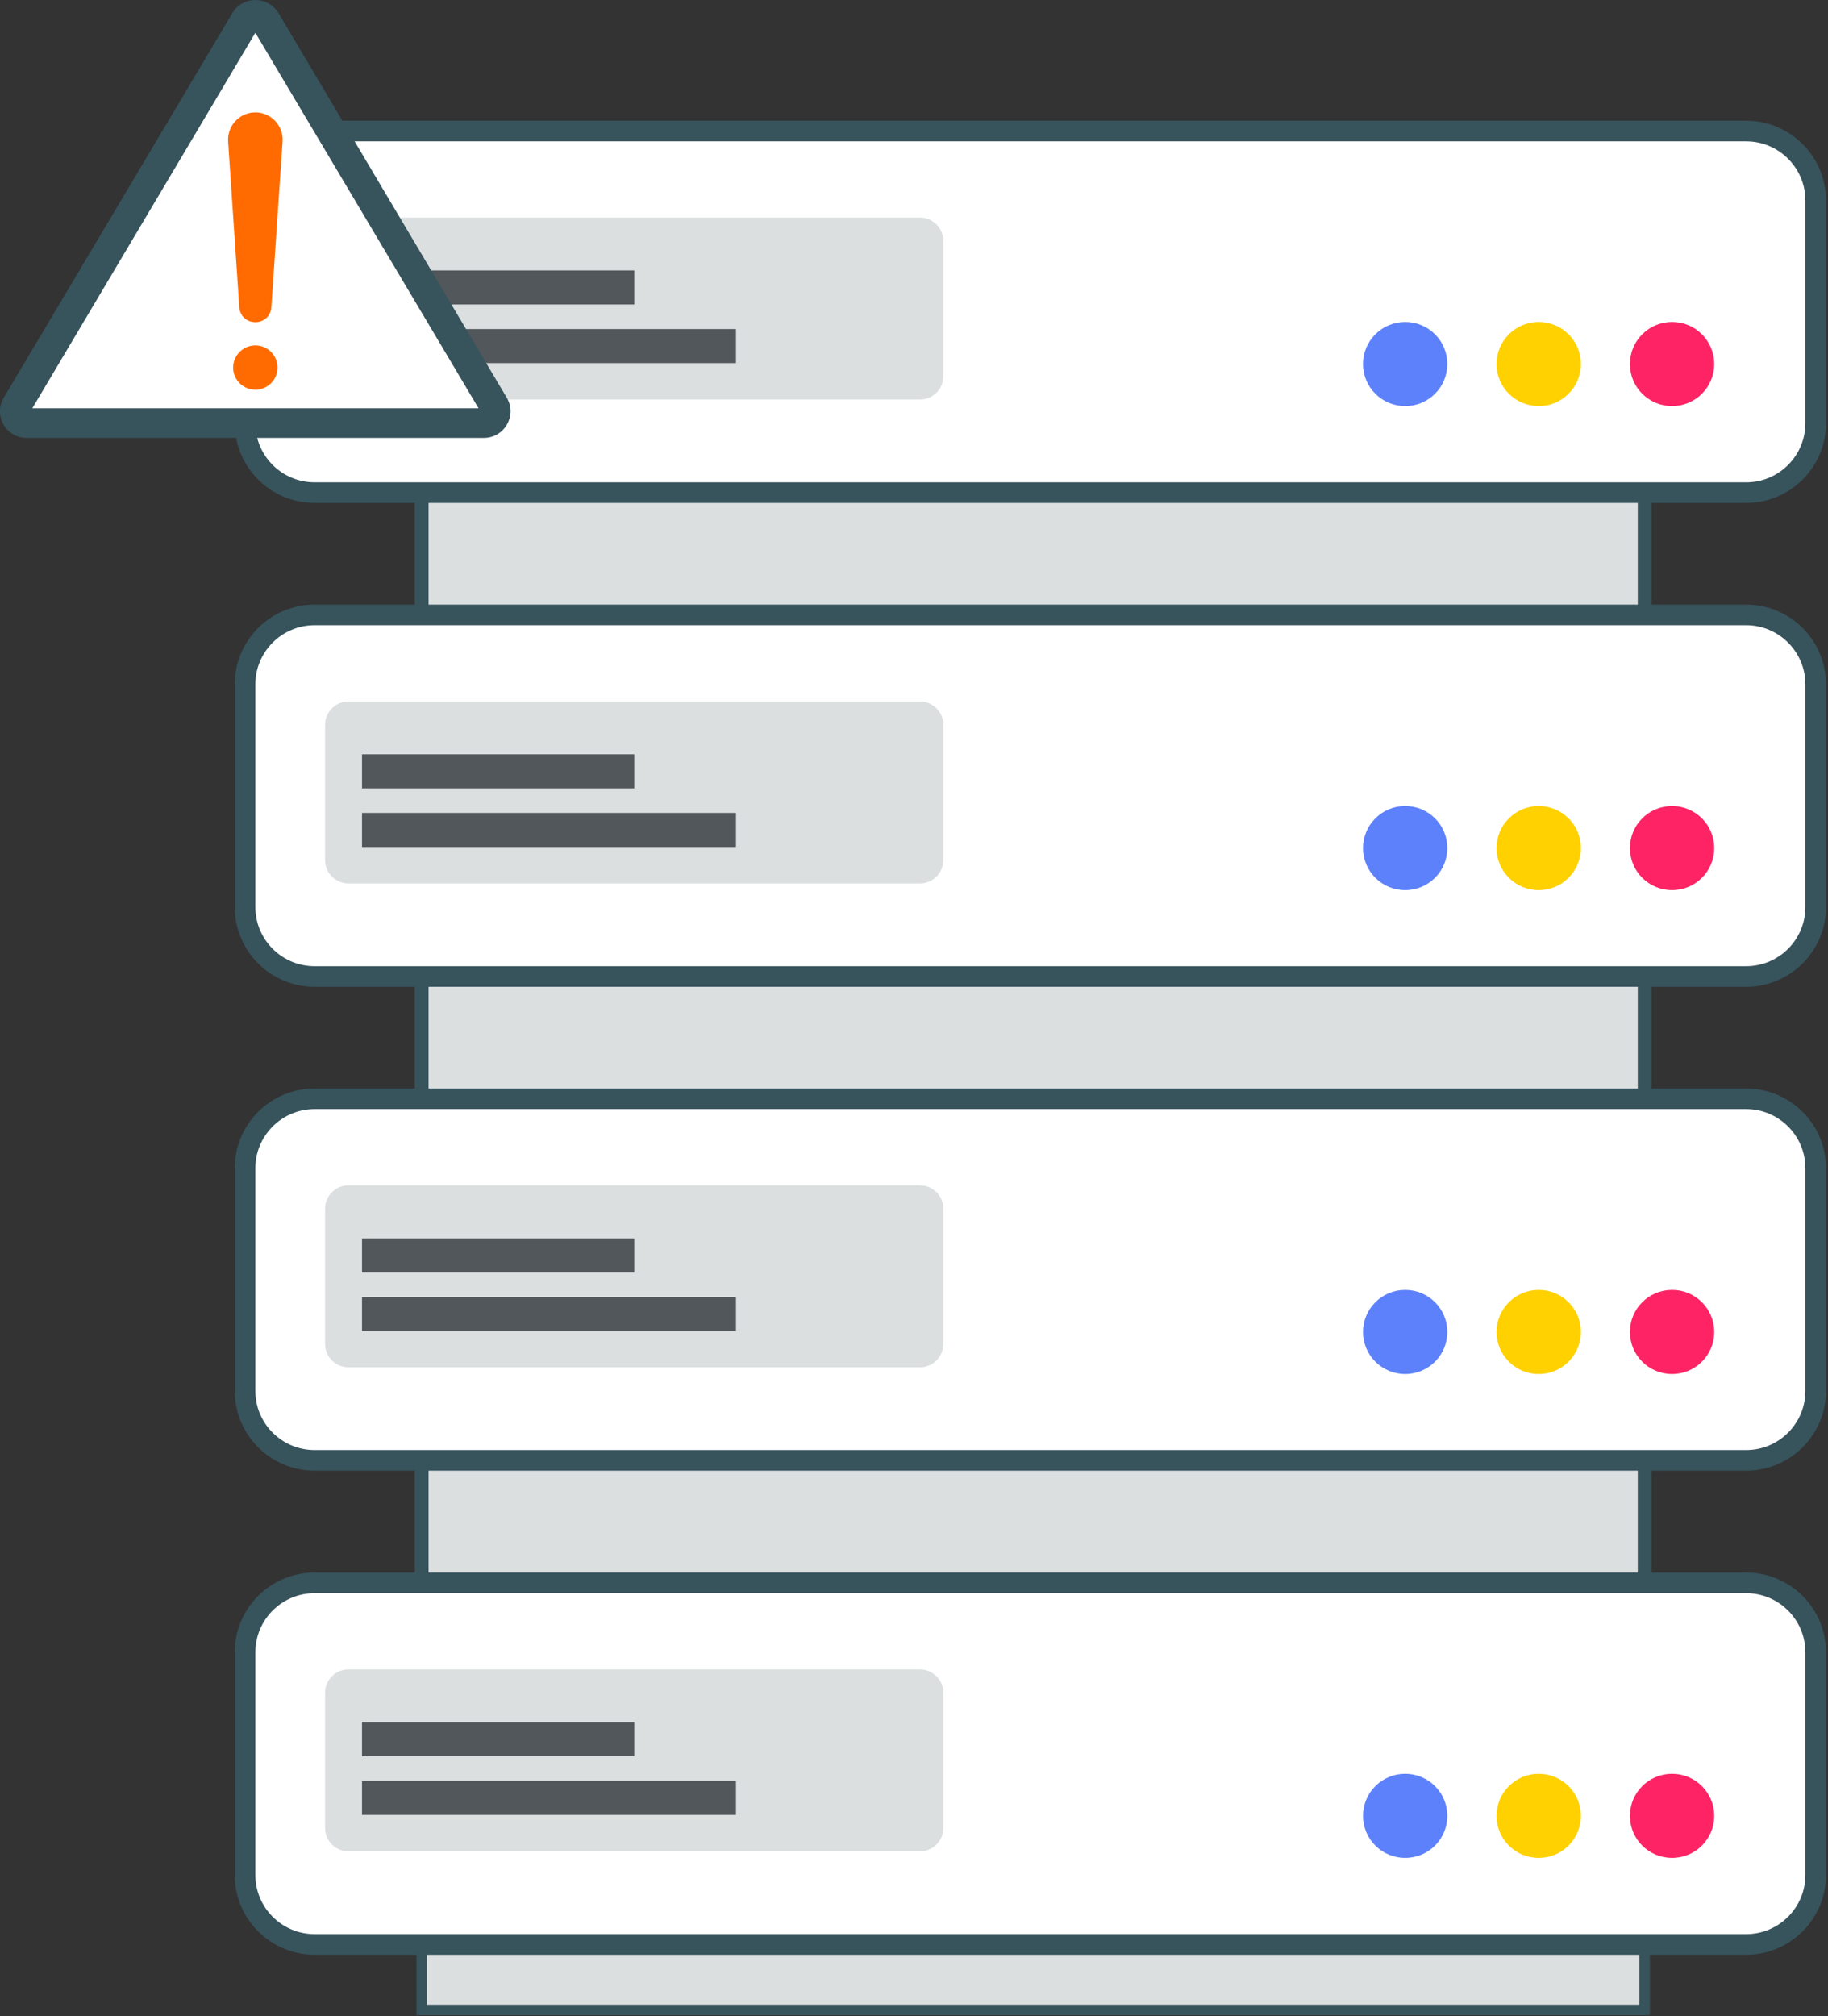
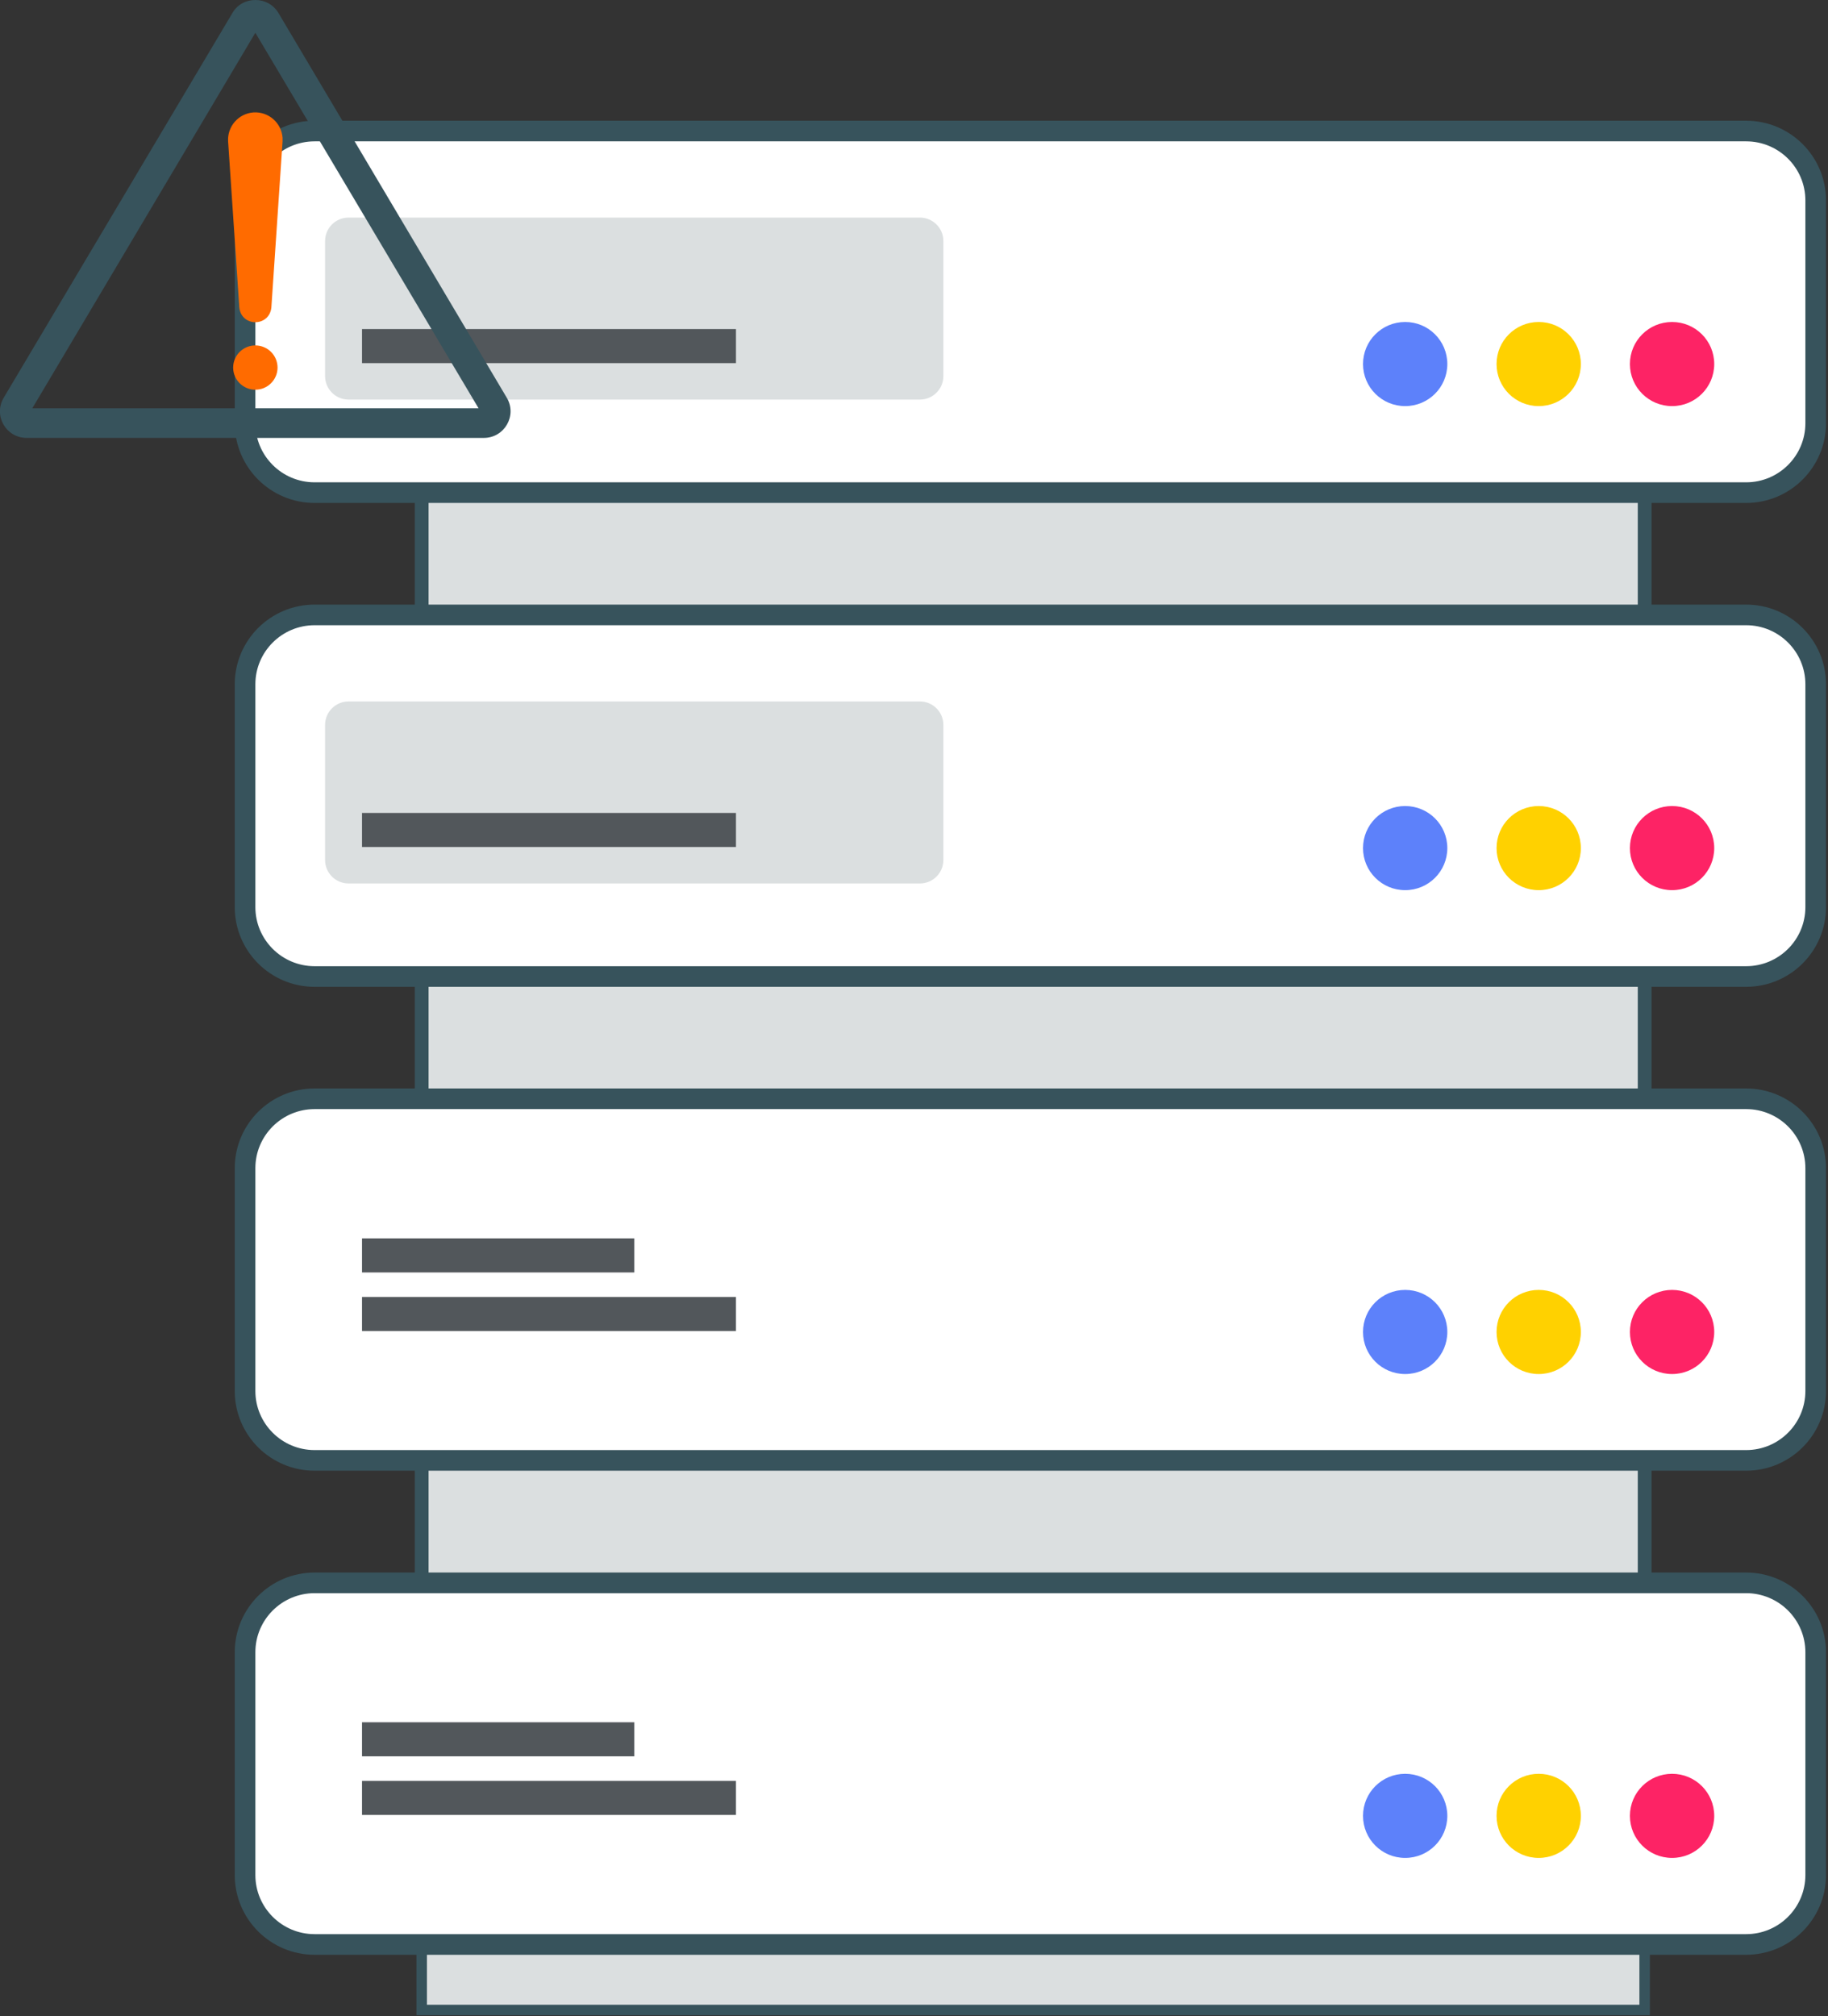
<svg xmlns="http://www.w3.org/2000/svg" width="117" height="129" viewBox="0 0 117 129" fill="none">
  <rect x="0" y="0" width="117" height="129" fill="#333333" stroke="none" />
  <g clip-path="url(#clip0_1111_10542)">
    <path d="M105.265 124.083H26.99V128.596H105.265V124.083Z" fill="#DBDFE0" stroke="#37535C" stroke-width="0.67" stroke-miterlimit="10" />
    <path d="M105.265 31.518H26.99V39.281H105.265V31.518Z" fill="#DBDFE0" stroke="#37535C" stroke-width="0.88" stroke-miterlimit="10" />
    <path d="M105.265 62.477H26.99V70.24H105.265V62.477Z" fill="#DBDFE0" stroke="#37535C" stroke-width="0.88" stroke-miterlimit="10" />
    <path d="M105.265 93.446H26.99V101.21H105.265V93.446Z" fill="#DBDFE0" stroke="#37535C" stroke-width="0.88" stroke-miterlimit="10" />
    <path d="M20.138 8.383H111.759C114.218 8.383 116.212 10.371 116.212 12.824V27.077C116.212 29.53 114.218 31.518 111.759 31.518H20.138C17.679 31.518 15.685 29.53 15.685 27.077V12.824C15.685 10.371 17.679 8.383 20.138 8.383Z" fill="white" stroke="#37535C" stroke-width="1.32" stroke-miterlimit="10" />
    <path d="M58.876 13.92H22.311C21.48 13.92 20.807 14.592 20.807 15.42V24.065C20.807 24.893 21.48 25.565 22.311 25.565H58.876C59.706 25.565 60.38 24.893 60.38 24.065V15.42C60.38 14.592 59.706 13.92 58.876 13.92Z" fill="#DBDFE0" />
-     <path d="M40.599 17.302H23.17V19.481H40.599V17.302Z" fill="#52575B" />
+     <path d="M40.599 17.302H23.17H40.599V17.302Z" fill="#52575B" />
    <path d="M47.105 21.053H23.17V23.232H47.105V21.053Z" fill="#52575B" />
    <path d="M92.635 23.291C92.635 24.779 91.429 25.982 89.937 25.982C88.445 25.982 87.239 24.779 87.239 23.291C87.239 21.802 88.445 20.6 89.937 20.6C91.429 20.6 92.635 21.802 92.635 23.291Z" fill="#5D81FA" />
    <path d="M101.182 23.291C101.182 24.779 99.976 25.982 98.484 25.982C96.992 25.982 95.786 24.779 95.786 23.291C95.786 21.802 96.992 20.6 98.484 20.6C99.976 20.6 101.182 21.802 101.182 23.291Z" fill="#FFD100" />
    <path d="M109.718 23.291C109.718 24.779 108.512 25.982 107.02 25.982C105.528 25.982 104.322 24.779 104.322 23.291C104.322 21.802 105.528 20.6 107.02 20.6C108.512 20.6 109.718 21.802 109.718 23.291Z" fill="#FD2365" />
    <path d="M111.759 39.341H20.138C17.679 39.341 15.685 41.329 15.685 43.782V58.035C15.685 60.488 17.679 62.476 20.138 62.476H111.759C114.218 62.476 116.212 60.488 116.212 58.035V43.782C116.212 41.329 114.218 39.341 111.759 39.341Z" fill="white" stroke="#37535C" stroke-width="1.32" stroke-miterlimit="10" />
    <path d="M58.876 44.878H22.311C21.48 44.878 20.807 45.55 20.807 46.378V55.023C20.807 55.851 21.48 56.523 22.311 56.523H58.876C59.706 56.523 60.38 55.851 60.38 55.023V46.378C60.38 45.55 59.706 44.878 58.876 44.878Z" fill="#DBDFE0" />
-     <path d="M40.599 48.26H23.17V50.439H40.599V48.26Z" fill="#52575B" />
    <path d="M47.105 52.011H23.17V54.19H47.105V52.011Z" fill="#52575B" />
    <path d="M92.635 54.26C92.635 55.749 91.429 56.951 89.937 56.951C88.445 56.951 87.239 55.749 87.239 54.26C87.239 52.772 88.445 51.569 89.937 51.569C91.429 51.569 92.635 52.772 92.635 54.26Z" fill="#5D81FA" />
    <path d="M101.182 54.26C101.182 55.749 99.976 56.951 98.484 56.951C96.992 56.951 95.786 55.749 95.786 54.26C95.786 52.772 96.992 51.569 98.484 51.569C99.976 51.569 101.182 52.772 101.182 54.26Z" fill="#FFD100" />
    <path d="M109.718 54.26C109.718 55.749 108.512 56.951 107.02 56.951C105.528 56.951 104.322 55.749 104.322 54.26C104.322 52.772 105.528 51.569 107.02 51.569C108.512 51.569 109.718 52.772 109.718 54.26Z" fill="#FD2365" />
    <path d="M20.138 70.299H111.759C114.218 70.299 116.212 72.287 116.212 74.74V88.993C116.212 91.446 114.218 93.434 111.759 93.434H20.138C17.679 93.434 15.685 91.446 15.685 88.993V74.74C15.685 72.287 17.679 70.299 20.138 70.299Z" fill="white" stroke="#37535C" stroke-width="1.32" stroke-miterlimit="10" />
-     <path d="M58.876 75.836H22.311C21.48 75.836 20.807 76.508 20.807 77.336V85.981C20.807 86.809 21.48 87.481 22.311 87.481H58.876C59.706 87.481 60.38 86.809 60.38 85.981V77.336C60.38 76.508 59.706 75.836 58.876 75.836Z" fill="#DBDFE0" />
    <path d="M40.599 79.23H23.17V81.409H40.599V79.23Z" fill="#52575B" />
    <path d="M47.105 82.981H23.17V85.159H47.105V82.981Z" fill="#52575B" />
    <path d="M92.635 85.218C92.635 86.707 91.429 87.909 89.937 87.909C88.445 87.909 87.239 86.707 87.239 85.218C87.239 83.73 88.445 82.527 89.937 82.527C91.429 82.527 92.635 83.73 92.635 85.218Z" fill="#5D81FA" />
    <path d="M101.182 85.218C101.182 86.707 99.976 87.909 98.484 87.909C96.992 87.909 95.786 86.707 95.786 85.218C95.786 83.73 96.992 82.527 98.484 82.527C99.976 82.527 101.182 83.73 101.182 85.218Z" fill="#FFD100" />
    <path d="M109.718 85.218C109.718 86.707 108.512 87.909 107.02 87.909C105.528 87.909 104.322 86.707 104.322 85.218C104.322 83.73 105.528 82.527 107.02 82.527C108.512 82.527 109.718 83.73 109.718 85.218Z" fill="#FD2365" />
    <path d="M20.138 101.269H111.759C114.218 101.269 116.212 103.257 116.212 105.71V119.962C116.212 122.415 114.218 124.404 111.759 124.404H20.138C17.679 124.404 15.685 122.415 15.685 119.962V105.71C15.685 103.257 17.679 101.269 20.138 101.269Z" fill="white" stroke="#37535C" stroke-width="1.32" stroke-miterlimit="10" />
-     <path d="M58.876 106.806H22.311C21.48 106.806 20.807 107.477 20.807 108.306V116.95C20.807 117.779 21.48 118.451 22.311 118.451H58.876C59.706 118.451 60.38 117.779 60.38 116.95V108.306C60.38 107.477 59.706 106.806 58.876 106.806Z" fill="#DBDFE0" />
    <path d="M40.599 110.188H23.17V112.366H40.599V110.188Z" fill="#52575B" />
    <path d="M47.105 113.938H23.17V116.117H47.105V113.938Z" fill="#52575B" />
    <path d="M92.635 116.176C92.635 117.665 91.429 118.867 89.937 118.867C88.445 118.867 87.239 117.665 87.239 116.176C87.239 114.688 88.445 113.485 89.937 113.485C91.429 113.485 92.635 114.688 92.635 116.176Z" fill="#5D81FA" />
    <path d="M101.182 116.176C101.182 117.665 99.976 118.867 98.484 118.867C96.992 118.867 95.786 117.665 95.786 116.176C95.786 114.688 96.992 113.485 98.484 113.485C99.976 113.485 101.182 114.688 101.182 116.176Z" fill="#FFD100" />
    <path d="M109.718 116.176C109.718 117.665 108.512 118.867 107.02 118.867C105.528 118.867 104.322 117.665 104.322 116.176C104.322 114.688 105.528 113.485 107.02 113.485C108.512 113.485 109.718 114.688 109.718 116.176Z" fill="#FD2365" />
-     <path d="M30.357 27.434H2.328C1.063 27.434 0.275 26.053 0.919 24.969L14.934 1.394C15.567 0.322 17.119 0.322 17.751 1.394L31.766 24.969C32.411 26.065 31.623 27.434 30.357 27.434Z" fill="white" />
    <path d="M16.343 2.096L30.632 26.124H2.066L16.343 2.096ZM16.343 0C15.77 0 15.197 0.274 14.875 0.833L0.239 25.445C-0.441 26.588 0.382 28.017 1.707 28.017H30.966C32.291 28.017 33.115 26.576 32.435 25.445L17.823 0.833C17.489 0.274 16.916 0 16.355 0H16.343Z" fill="#37535C" />
    <path d="M15.316 19.659L14.6 9.049C14.54 8.085 15.269 7.263 16.224 7.192C17.191 7.132 18.014 7.859 18.086 8.811C18.086 8.883 18.086 8.966 18.086 9.049L17.37 19.659C17.25 20.933 15.436 20.933 15.316 19.659Z" fill="#FF6B00" />
    <path d="M16.343 24.933C17.128 24.933 17.764 24.299 17.764 23.517C17.764 22.734 17.128 22.1 16.343 22.1C15.559 22.1 14.923 22.734 14.923 23.517C14.923 24.299 15.559 24.933 16.343 24.933Z" fill="#FF6B00" />
  </g>
  <defs>
    <clipPath id="clip0_1111_10542">
      <rect width="117" height="129" fill="white" />
    </clipPath>
  </defs>
</svg>